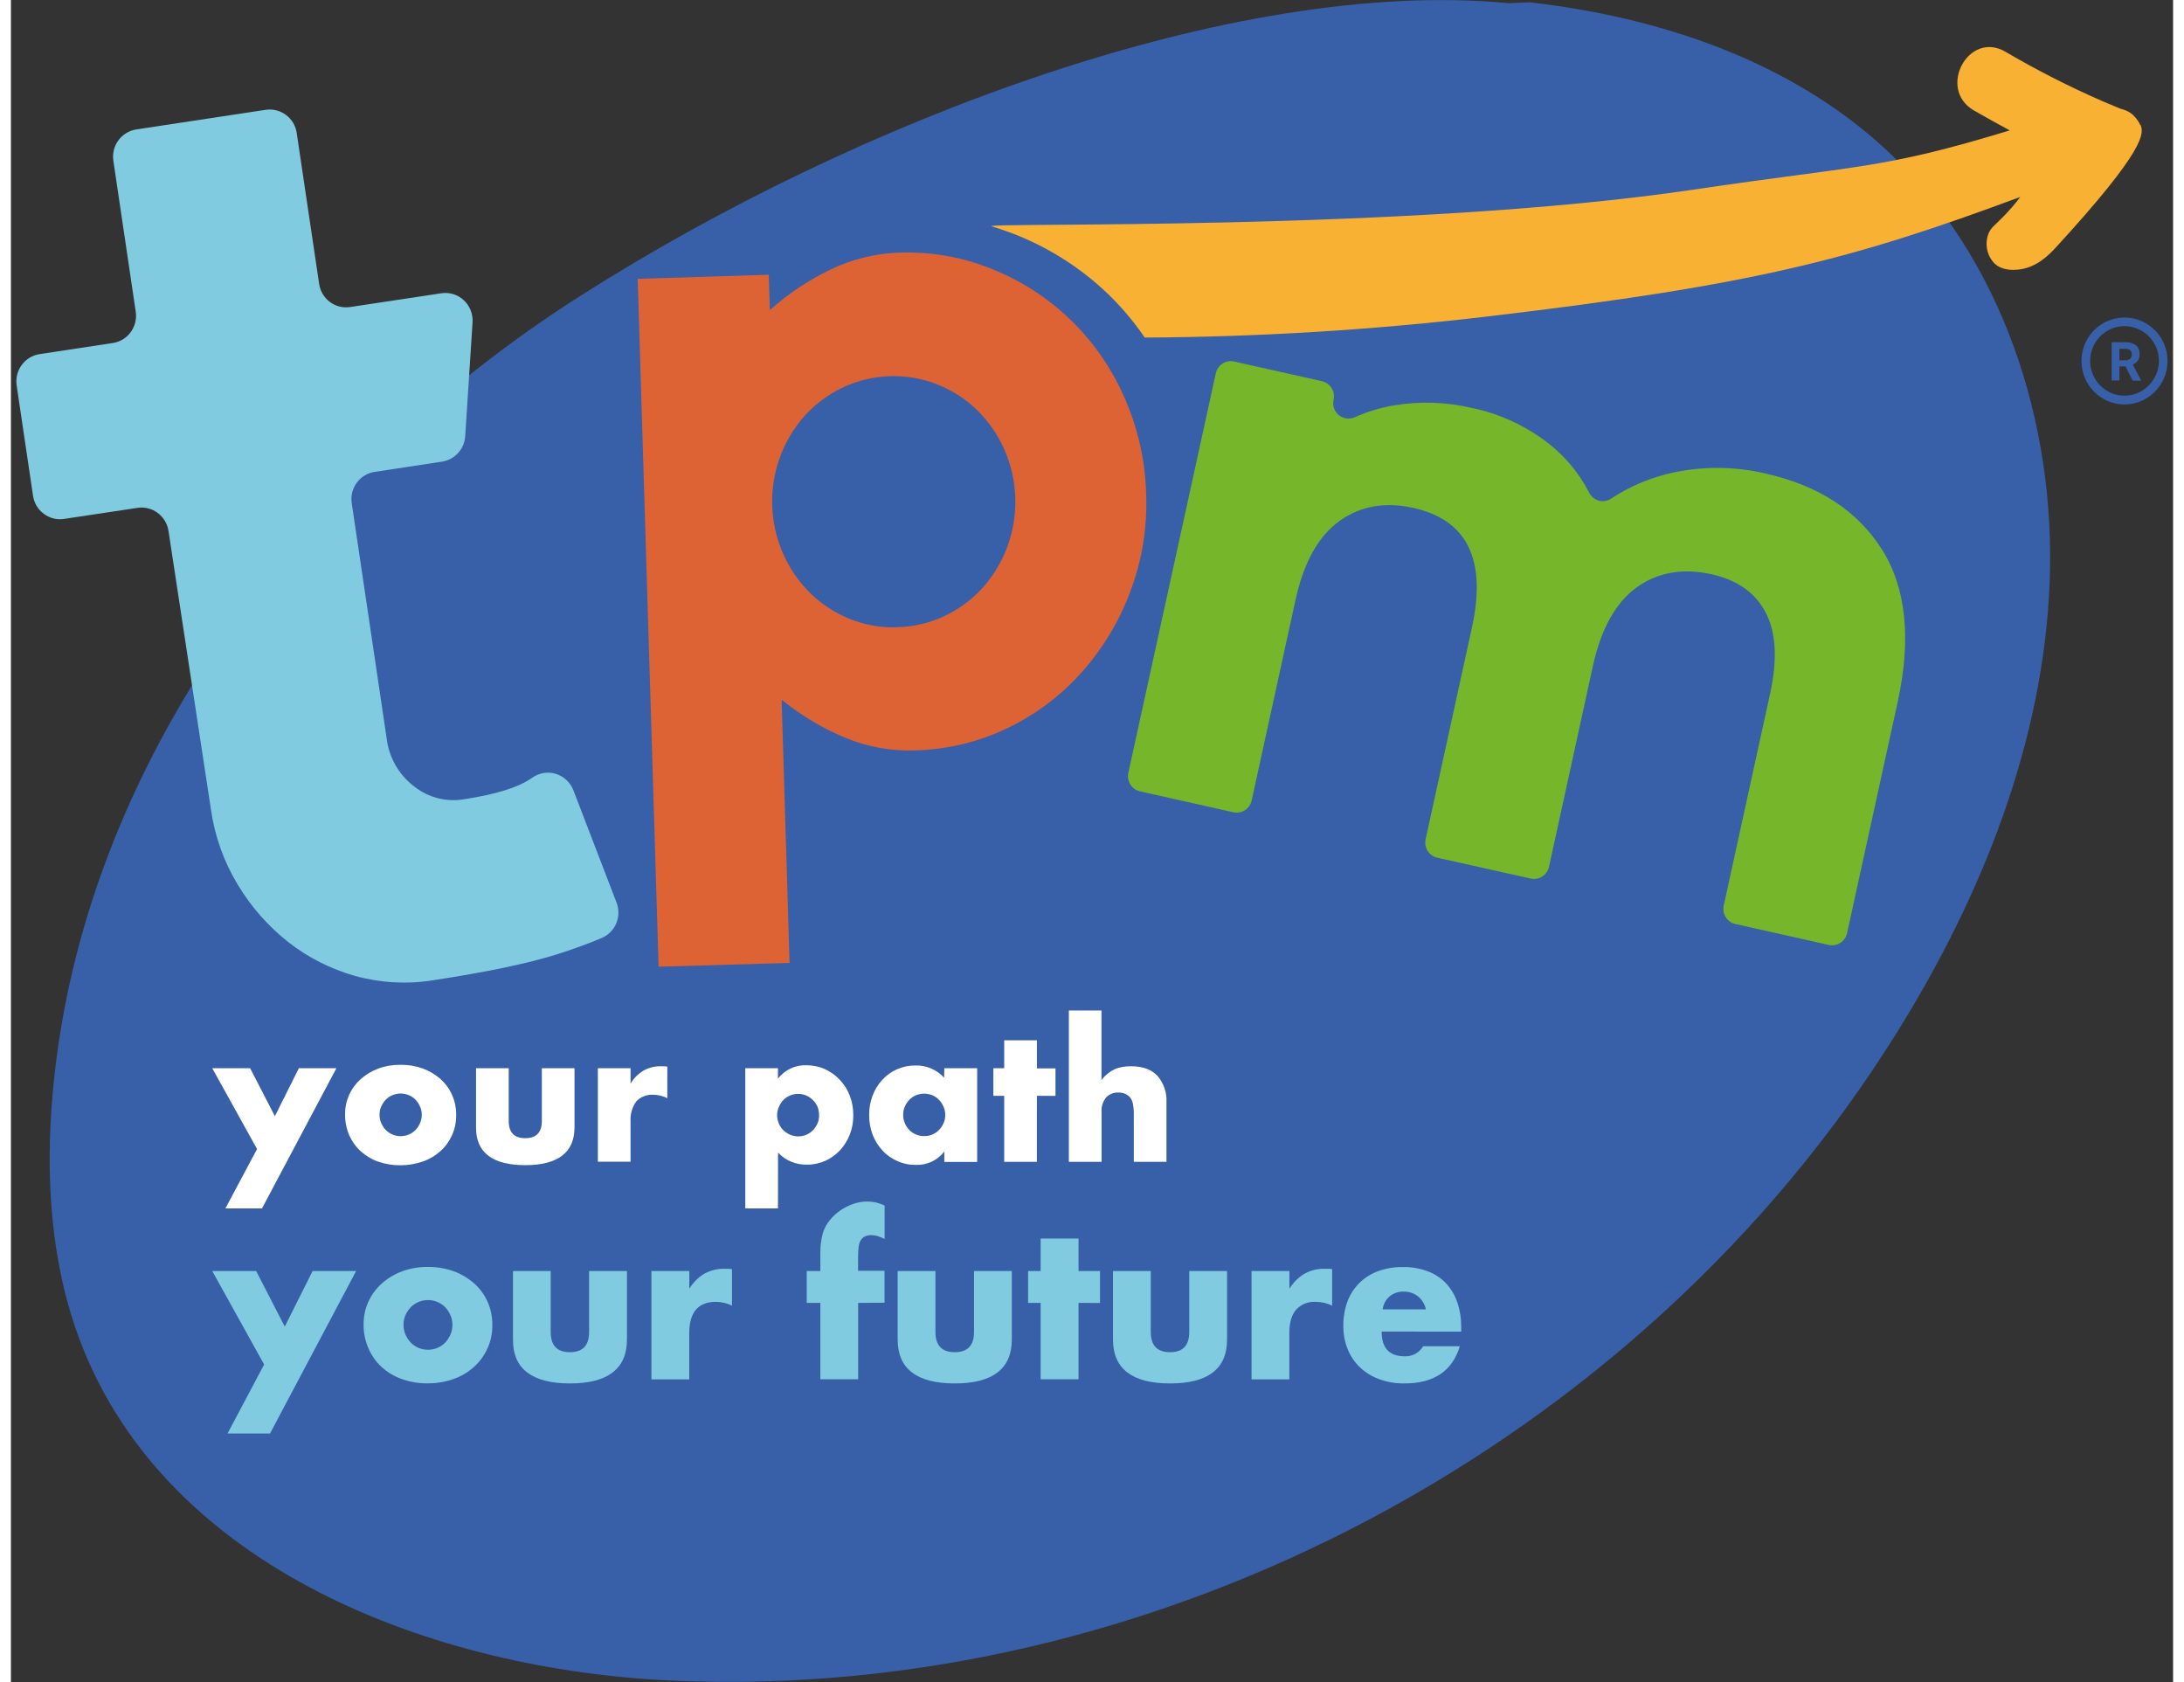
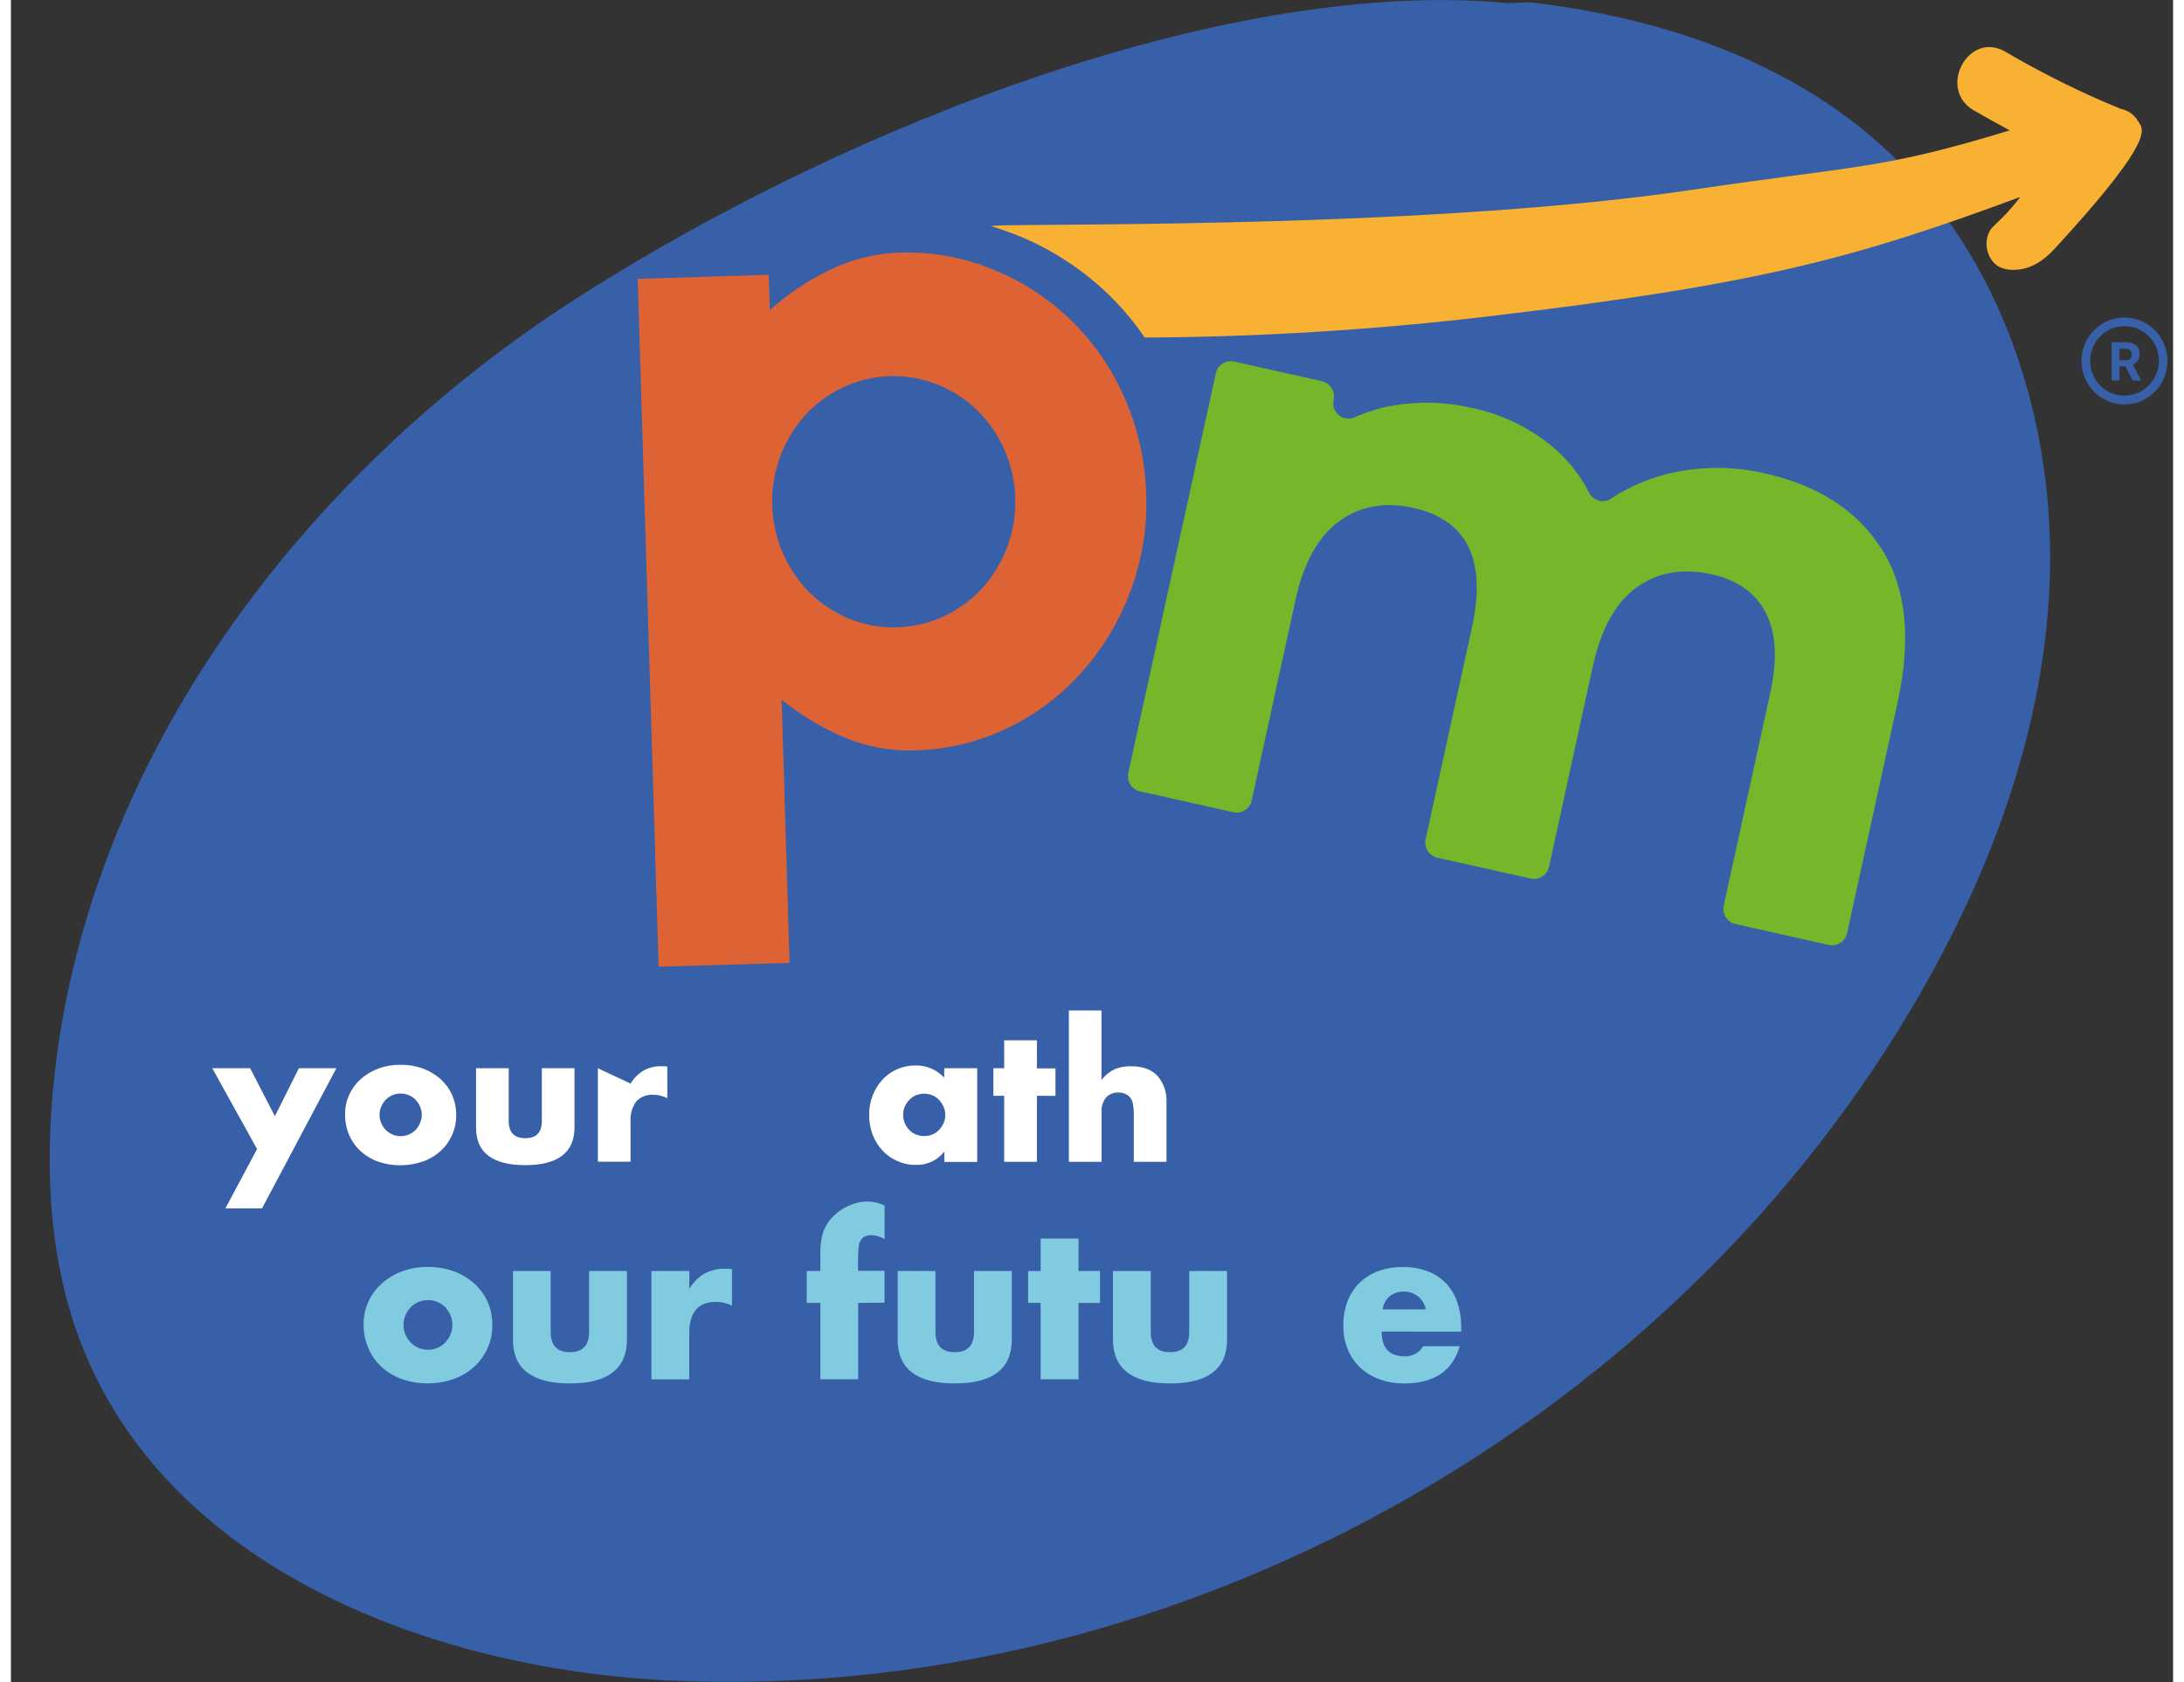
<svg xmlns="http://www.w3.org/2000/svg" width="100px" height="77px" viewBox="0 0 99 77" version="1.1">
  <rect x="0" y="0" width="99" height="77" fill="#333333" stroke="none" />
  <g id="surface1">
    <path style=" stroke:none;fill-rule:nonzero;fill:rgb(21.569%,37.647%,66.275%);fill-opacity:1;" d="M 96.773 14.535 C 95.688 14.535 94.805 15.426 94.805 16.523 C 94.805 17.621 95.688 18.516 96.773 18.516 C 97.863 18.516 98.746 17.621 98.746 16.523 C 98.746 15.426 97.863 14.535 96.773 14.535 M 96.773 18.113 C 95.906 18.113 95.203 17.402 95.203 16.52 C 95.203 15.645 95.906 14.93 96.773 14.93 C 97.645 14.93 98.352 15.645 98.352 16.52 C 98.348 17.398 97.645 18.109 96.773 18.113 M 96.824 16.773 L 96.543 16.773 L 96.543 17.418 L 96.188 17.418 L 96.188 15.668 L 96.828 15.668 C 96.996 15.66 97.16 15.707 97.301 15.805 C 97.414 15.902 97.477 16.047 97.465 16.195 C 97.473 16.301 97.445 16.41 97.391 16.504 C 97.332 16.586 97.25 16.652 97.156 16.688 L 97.531 17.406 L 97.531 17.426 L 97.148 17.426 L 96.828 16.781 M 96.543 16.492 L 96.832 16.492 C 96.906 16.496 96.98 16.473 97.035 16.422 C 97.09 16.371 97.113 16.301 97.109 16.23 C 97.113 16.16 97.09 16.09 97.039 16.039 C 96.984 15.984 96.906 15.961 96.828 15.969 L 96.543 15.969 Z M 96.543 16.492 " />
    <path style=" stroke:none;fill-rule:nonzero;fill:rgb(21.569%,37.647%,66.275%);fill-opacity:1;" d="M 68.57 0.145 C 56.066 -1.047 38.715 5.488 26.055 13.555 C 13.395 21.621 3.305 34.875 1.922 49.938 C 1.566 53.816 1.801 57.82 3.195 61.457 C 7.172 71.816 19.32 76.449 30.309 76.938 C 52.418 77.922 74.648 66.133 86.402 47.191 C 90.25 40.996 93.059 33.973 93.348 26.676 C 93.641 19.375 91.176 11.762 85.832 6.828 C 81.43 2.762 75.461 0.781 69.535 0.105 " />
    <path style=" stroke:none;fill-rule:nonzero;fill:rgb(45.882%,71.373%,16.471%);fill-opacity:1;" d="M 85.664 25.141 C 86.781 26.91 87.023 29.246 86.387 32.152 L 84.074 42.715 C 83.988 43.102 83.613 43.344 83.234 43.258 L 78.961 42.301 C 78.582 42.219 78.34 41.84 78.426 41.453 L 80.547 31.762 C 80.891 30.199 80.824 28.965 80.352 28.055 C 79.883 27.141 79.055 26.555 77.871 26.289 C 76.543 25.996 75.398 26.199 74.438 26.891 C 73.477 27.586 72.809 28.785 72.434 30.492 L 70.426 39.68 C 70.34 40.062 69.965 40.305 69.586 40.219 L 65.312 39.266 C 65.129 39.223 64.973 39.113 64.867 38.953 C 64.77 38.793 64.734 38.602 64.777 38.414 L 66.898 28.723 C 67.574 25.625 66.684 23.805 64.223 23.254 C 62.918 22.961 61.785 23.164 60.824 23.855 C 59.863 24.551 59.195 25.75 58.82 27.457 L 56.812 36.641 C 56.773 36.824 56.66 36.988 56.504 37.09 C 56.344 37.191 56.152 37.227 55.969 37.184 L 51.699 36.227 C 51.32 36.145 51.082 35.766 51.164 35.379 L 55.168 17.094 C 55.25 16.707 55.625 16.465 56.008 16.551 L 60.023 17.449 C 60.406 17.535 60.645 17.914 60.562 18.297 C 60.5 18.555 60.594 18.828 60.793 19 C 60.996 19.168 61.277 19.211 61.52 19.105 C 62.09 18.852 62.684 18.668 63.293 18.562 C 64.492 18.359 65.715 18.398 66.895 18.676 C 68.188 18.941 69.402 19.512 70.445 20.332 C 71.199 20.934 71.82 21.688 72.262 22.551 C 72.352 22.73 72.512 22.863 72.703 22.918 C 72.895 22.969 73.102 22.938 73.266 22.828 C 74.145 22.246 75.121 21.84 76.148 21.625 C 77.527 21.336 78.957 21.352 80.332 21.676 C 82.77 22.223 84.547 23.379 85.668 25.152 " />
    <path style=" stroke:none;fill-rule:nonzero;fill:rgb(87.059%,38.824%,20.392%);fill-opacity:1;" d="M 40.699 11.566 C 42.156 11.516 43.609 11.773 44.957 12.332 C 47.652 13.414 49.82 15.523 50.988 18.207 C 51.605 19.605 51.945 21.113 51.98 22.648 C 52.035 24.156 51.789 25.66 51.258 27.07 C 50.75 28.434 49.996 29.688 49.031 30.773 C 48.078 31.844 46.922 32.711 45.637 33.328 C 44.309 33.969 42.859 34.316 41.391 34.352 C 40.289 34.391 39.195 34.188 38.176 33.762 C 37.141 33.328 36.168 32.742 35.289 32.031 L 35.652 44.082 L 29.656 44.254 L 28.699 12.766 L 34.699 12.578 L 34.75 14.195 C 35.582 13.453 36.508 12.828 37.512 12.348 C 38.508 11.863 39.598 11.598 40.703 11.562 M 40.594 28.711 C 41.348 28.695 42.086 28.516 42.766 28.191 C 43.414 27.879 44 27.449 44.488 26.914 C 46.582 24.574 46.477 20.977 44.238 18.773 C 43.723 18.27 43.109 17.875 42.441 17.609 C 41.031 17.043 39.457 17.094 38.082 17.742 C 37.434 18.051 36.848 18.484 36.359 19.016 C 34.262 21.359 34.371 24.953 36.605 27.16 C 37.125 27.664 37.734 28.062 38.402 28.332 C 39.098 28.613 39.844 28.746 40.594 28.715 " />
-     <path style=" stroke:none;fill-rule:nonzero;fill:rgb(50.196%,79.608%,87.843%);fill-opacity:1;" d="M 27.73 41.32 C 27.977 41.957 27.676 42.676 27.047 42.941 C 26.457 43.195 25.773 43.441 24.992 43.691 C 23.66 44.109 21.766 44.504 19.305 44.879 C 18.121 45.066 16.91 44.996 15.754 44.676 C 14.645 44.363 13.602 43.836 12.691 43.121 C 11.773 42.395 10.992 41.508 10.387 40.5 C 9.746 39.445 9.328 38.266 9.156 37.039 L 7.215 24.305 C 7.109 23.617 6.473 23.145 5.793 23.25 L 2.441 23.754 C 2.109 23.809 1.777 23.723 1.508 23.523 C 1.238 23.328 1.062 23.027 1.012 22.695 L 0.262 17.641 C 0.164 16.953 0.633 16.312 1.316 16.211 L 4.664 15.703 C 5.348 15.602 5.816 14.957 5.715 14.27 L 4.691 7.363 C 4.586 6.672 5.059 6.031 5.738 5.926 L 11.668 5.027 C 11.996 4.98 12.328 5.062 12.594 5.262 C 12.863 5.461 13.039 5.758 13.086 6.09 L 14.113 12.996 C 14.16 13.328 14.34 13.625 14.605 13.824 C 14.871 14.023 15.207 14.105 15.535 14.055 L 19.703 13.426 C 20.078 13.367 20.457 13.484 20.734 13.742 C 21.016 14.004 21.16 14.375 21.137 14.754 L 20.801 19.969 C 20.762 20.562 20.32 21.043 19.742 21.133 L 16.656 21.602 C 16.328 21.648 16.031 21.832 15.836 22.098 C 15.637 22.367 15.555 22.703 15.605 23.035 L 17.23 33.977 C 17.371 34.789 17.82 35.52 18.477 36.012 C 19.125 36.52 19.957 36.73 20.766 36.586 C 22.219 36.363 23.25 36.043 23.852 35.613 L 23.871 35.602 C 24.188 35.379 24.582 35.312 24.949 35.426 C 25.316 35.539 25.613 35.816 25.754 36.176 Z M 27.73 41.32 " />
    <path style=" stroke:none;fill-rule:nonzero;fill:rgb(97.255%,69.412%,20%);fill-opacity:1;" d="M 97.5 5.723 C 97.398 5.504 97.242 5.309 97.047 5.168 C 96.914 5.082 96.762 5.016 96.609 4.984 L 95.77 4.633 C 94.242 3.965 92.758 3.211 91.32 2.367 C 89.633 1.383 88.191 4.066 89.871 5.051 C 90.418 5.367 90.965 5.668 91.52 5.969 C 85.633 7.766 84.621 7.555 77.047 8.68 C 63.973 10.625 44.23 10.168 44.91 10.363 C 45.199 10.449 45.484 10.547 45.77 10.652 C 47.316 11.23 48.746 12.102 49.973 13.215 C 50.707 13.883 51.355 14.633 51.914 15.453 C 57.168 15.426 62.418 15.102 67.637 14.484 C 79.879 13.039 84.309 11.871 92.004 9.016 C 91.754 9.348 91.48 9.664 91.188 9.957 C 90.797 10.352 90.645 10.438 90.543 10.707 C 90.367 11.176 90.477 11.707 90.828 12.066 C 91.195 12.402 91.688 12.359 91.891 12.344 C 92.754 12.27 93.355 11.629 93.629 11.332 C 97.777 6.816 97.672 6.086 97.508 5.719 " />
    <path style=" stroke:none;fill-rule:nonzero;fill:rgb(100%,100%,100%);fill-opacity:1;" d="M 11.27 52.602 L 9.219 48.902 L 10.953 48.902 L 12.086 51.098 L 13.184 48.902 L 14.902 48.902 L 11.496 55.32 L 9.82 55.32 Z M 11.27 52.602 " />
    <path style=" stroke:none;fill-rule:nonzero;fill:rgb(100%,100%,100%);fill-opacity:1;" d="M 15.301 51.008 C 15.297 50.699 15.363 50.398 15.488 50.117 C 15.613 49.844 15.793 49.598 16.016 49.398 C 16.254 49.191 16.527 49.027 16.824 48.918 C 17.148 48.797 17.492 48.742 17.844 48.746 C 18.188 48.742 18.531 48.797 18.855 48.914 C 19.152 49.02 19.426 49.184 19.664 49.391 C 19.891 49.594 20.074 49.84 20.195 50.117 C 20.328 50.41 20.391 50.727 20.387 51.047 C 20.391 51.371 20.324 51.688 20.191 51.98 C 20.066 52.254 19.887 52.504 19.66 52.703 C 19.422 52.914 19.148 53.074 18.848 53.176 C 18.516 53.289 18.168 53.348 17.82 53.344 C 17.477 53.348 17.137 53.289 16.809 53.176 C 16.516 53.074 16.246 52.91 16.012 52.699 C 15.789 52.496 15.609 52.242 15.488 51.965 C 15.359 51.66 15.297 51.336 15.301 51.008 Z M 16.879 51.023 C 16.875 51.16 16.902 51.297 16.957 51.418 C 17.008 51.535 17.078 51.637 17.16 51.727 C 17.25 51.816 17.352 51.887 17.465 51.934 C 17.707 52.039 17.98 52.039 18.223 51.934 C 18.336 51.887 18.441 51.816 18.527 51.727 C 18.613 51.637 18.684 51.535 18.73 51.418 C 18.785 51.297 18.812 51.164 18.812 51.031 C 18.812 50.898 18.785 50.773 18.73 50.652 C 18.684 50.539 18.613 50.434 18.527 50.344 C 18.441 50.254 18.336 50.184 18.223 50.137 C 17.98 50.035 17.707 50.035 17.465 50.137 C 17.352 50.184 17.25 50.254 17.16 50.344 C 17.078 50.434 17.008 50.539 16.957 50.652 C 16.902 50.77 16.879 50.895 16.879 51.023 Z M 16.879 51.023 " />
    <path style=" stroke:none;fill-rule:nonzero;fill:rgb(100%,100%,100%);fill-opacity:1;" d="M 22.793 48.902 L 22.793 51.316 C 22.793 51.844 23.047 52.105 23.551 52.105 C 24.055 52.105 24.309 51.844 24.309 51.316 L 24.309 48.902 L 25.805 48.902 L 25.805 51.605 C 25.805 52.184 25.617 52.617 25.238 52.906 C 24.859 53.195 24.297 53.34 23.547 53.34 C 22.801 53.34 22.238 53.195 21.859 52.906 C 21.48 52.617 21.293 52.184 21.297 51.605 L 21.297 48.902 Z M 22.793 48.902 " />
-     <path style=" stroke:none;fill-rule:nonzero;fill:rgb(100%,100%,100%);fill-opacity:1;" d="M 26.875 48.902 L 28.371 48.902 L 28.371 49.605 C 28.516 49.363 28.719 49.16 28.957 49.016 C 29.203 48.875 29.484 48.805 29.766 48.812 L 29.895 48.812 C 29.949 48.812 30.004 48.82 30.055 48.828 L 30.055 50.273 C 29.855 50.172 29.637 50.117 29.414 50.117 C 29.121 50.098 28.832 50.207 28.629 50.426 C 28.441 50.691 28.348 51.016 28.371 51.344 L 28.371 53.18 L 26.875 53.18 Z M 26.875 48.902 " />
-     <path style=" stroke:none;fill-rule:nonzero;fill:rgb(100%,100%,100%);fill-opacity:1;" d="M 35.121 55.32 L 33.625 55.32 L 33.625 48.902 L 35.121 48.902 L 35.121 49.379 C 35.434 48.977 35.918 48.746 36.426 48.766 C 36.719 48.766 37.008 48.824 37.273 48.945 C 37.531 49.062 37.762 49.227 37.953 49.434 C 38.152 49.645 38.309 49.891 38.41 50.16 C 38.52 50.445 38.57 50.746 38.57 51.051 C 38.574 51.355 38.52 51.656 38.41 51.938 C 38.309 52.203 38.156 52.445 37.965 52.656 C 37.773 52.859 37.543 53.027 37.289 53.141 C 37.023 53.258 36.734 53.32 36.445 53.316 C 35.949 53.328 35.469 53.129 35.125 52.766 Z M 37.004 51.055 C 37.004 50.926 36.98 50.797 36.938 50.676 C 36.887 50.562 36.82 50.457 36.73 50.371 C 36.645 50.281 36.539 50.207 36.43 50.156 C 36.309 50.105 36.176 50.074 36.043 50.078 C 35.918 50.074 35.789 50.102 35.672 50.152 C 35.559 50.199 35.453 50.27 35.367 50.359 C 35.281 50.449 35.215 50.559 35.164 50.672 C 35.109 50.793 35.082 50.926 35.082 51.055 C 35.082 51.184 35.109 51.312 35.16 51.43 C 35.207 51.543 35.277 51.648 35.363 51.738 C 35.453 51.824 35.559 51.895 35.676 51.945 C 36.031 52.102 36.453 52.02 36.723 51.742 C 36.809 51.648 36.879 51.547 36.93 51.434 C 36.984 51.316 37.008 51.184 37.004 51.055 Z M 37.004 51.055 " />
+     <path style=" stroke:none;fill-rule:nonzero;fill:rgb(100%,100%,100%);fill-opacity:1;" d="M 26.875 48.902 L 28.371 49.605 C 28.516 49.363 28.719 49.16 28.957 49.016 C 29.203 48.875 29.484 48.805 29.766 48.812 L 29.895 48.812 C 29.949 48.812 30.004 48.82 30.055 48.828 L 30.055 50.273 C 29.855 50.172 29.637 50.117 29.414 50.117 C 29.121 50.098 28.832 50.207 28.629 50.426 C 28.441 50.691 28.348 51.016 28.371 51.344 L 28.371 53.18 L 26.875 53.18 Z M 26.875 48.902 " />
    <path style=" stroke:none;fill-rule:nonzero;fill:rgb(100%,100%,100%);fill-opacity:1;" d="M 42.738 48.902 L 44.242 48.902 L 44.242 53.191 L 42.738 53.191 L 42.738 52.715 C 42.43 53.117 41.945 53.344 41.441 53.328 C 41.148 53.332 40.859 53.273 40.59 53.152 C 40.336 53.043 40.102 52.883 39.914 52.676 C 39.715 52.465 39.562 52.219 39.457 51.949 C 39.348 51.656 39.293 51.348 39.297 51.039 C 39.293 50.742 39.344 50.445 39.449 50.168 C 39.551 49.898 39.695 49.656 39.887 49.445 C 40.277 49.012 40.836 48.77 41.418 48.777 C 41.914 48.762 42.395 48.969 42.73 49.336 Z M 40.855 51.031 C 40.852 51.164 40.879 51.297 40.93 51.418 C 40.977 51.535 41.047 51.637 41.133 51.727 C 41.219 51.816 41.32 51.887 41.434 51.934 C 41.555 51.984 41.688 52.012 41.816 52.008 C 41.945 52.012 42.074 51.984 42.195 51.934 C 42.309 51.887 42.41 51.816 42.496 51.727 C 42.582 51.637 42.652 51.535 42.703 51.418 C 42.758 51.301 42.781 51.176 42.781 51.043 C 42.781 50.914 42.758 50.785 42.703 50.664 C 42.652 50.551 42.582 50.441 42.496 50.352 C 42.41 50.262 42.309 50.191 42.195 50.141 C 42.074 50.094 41.945 50.066 41.816 50.066 C 41.688 50.066 41.555 50.094 41.434 50.141 C 41.32 50.191 41.219 50.262 41.133 50.352 C 41.047 50.441 40.977 50.547 40.93 50.656 C 40.879 50.777 40.852 50.902 40.855 51.031 Z M 40.855 51.031 " />
    <path style=" stroke:none;fill-rule:nonzero;fill:rgb(100%,100%,100%);fill-opacity:1;" d="M 46.977 50.164 L 46.977 53.188 L 45.48 53.188 L 45.48 50.164 L 44.984 50.164 L 44.984 48.902 L 45.48 48.902 L 45.48 47.625 L 46.977 47.625 L 46.977 48.91 L 47.828 48.91 L 47.828 50.168 Z M 46.977 50.164 " />
    <path style=" stroke:none;fill-rule:nonzero;fill:rgb(100%,100%,100%);fill-opacity:1;" d="M 48.441 46.258 L 49.934 46.258 L 49.934 49.445 C 50.098 49.227 50.312 49.055 50.555 48.938 C 50.789 48.848 51.039 48.809 51.289 48.812 C 51.824 48.812 52.23 48.961 52.504 49.258 C 52.785 49.59 52.934 50.023 52.91 50.465 L 52.91 53.188 L 51.414 53.188 L 51.414 51.023 C 51.418 50.848 51.402 50.668 51.367 50.496 C 51.34 50.379 51.285 50.273 51.199 50.191 C 51.07 50.074 50.898 50.012 50.723 50.016 C 50.504 50 50.289 50.086 50.141 50.246 C 49.996 50.43 49.922 50.664 49.938 50.898 L 49.938 53.188 L 48.441 53.188 Z M 48.441 46.258 " />
-     <path style=" stroke:none;fill-rule:nonzero;fill:rgb(50.196%,79.608%,87.843%);fill-opacity:1;" d="M 11.594 62.465 L 9.219 58.188 L 11.23 58.188 L 12.539 60.73 L 13.812 58.188 L 15.805 58.188 L 11.863 65.625 L 9.918 65.625 Z M 11.594 62.465 " />
    <path style=" stroke:none;fill-rule:nonzero;fill:rgb(50.196%,79.608%,87.843%);fill-opacity:1;" d="M 16.148 60.621 C 16.148 60.262 16.219 59.91 16.367 59.59 C 16.512 59.273 16.723 58.988 16.98 58.758 C 17.254 58.516 17.57 58.324 17.914 58.199 C 18.293 58.062 18.691 57.992 19.098 58 C 19.496 57.996 19.891 58.062 20.27 58.195 C 20.613 58.32 20.93 58.508 21.207 58.75 C 21.469 58.98 21.68 59.27 21.824 59.59 C 21.973 59.926 22.047 60.289 22.043 60.66 C 22.047 61.031 21.973 61.395 21.82 61.73 C 21.672 62.055 21.465 62.34 21.203 62.574 C 20.93 62.82 20.609 63.012 20.258 63.133 C 19.875 63.266 19.473 63.332 19.066 63.328 C 18.672 63.332 18.277 63.266 17.902 63.133 C 17.559 63.012 17.246 62.828 16.977 62.582 C 16.715 62.344 16.512 62.051 16.371 61.727 C 16.219 61.379 16.141 61 16.148 60.621 Z M 17.977 60.637 C 17.973 60.797 18.004 60.953 18.066 61.098 C 18.125 61.23 18.207 61.352 18.305 61.461 C 18.406 61.562 18.527 61.645 18.66 61.703 C 18.797 61.762 18.945 61.789 19.098 61.789 C 19.246 61.789 19.395 61.762 19.535 61.703 C 19.664 61.645 19.785 61.562 19.887 61.461 C 19.984 61.352 20.066 61.23 20.125 61.098 C 20.246 60.812 20.246 60.492 20.125 60.207 C 20.066 60.074 19.984 59.949 19.887 59.844 C 19.785 59.742 19.664 59.66 19.535 59.605 C 19.395 59.543 19.246 59.516 19.098 59.516 C 18.945 59.516 18.797 59.543 18.66 59.605 C 18.527 59.66 18.406 59.742 18.305 59.844 C 18.207 59.949 18.125 60.07 18.066 60.203 C 18.008 60.34 17.973 60.488 17.977 60.637 Z M 17.977 60.637 " />
    <path style=" stroke:none;fill-rule:nonzero;fill:rgb(50.196%,79.608%,87.843%);fill-opacity:1;" d="M 24.715 58.188 L 24.715 60.98 C 24.715 61.594 25.008 61.902 25.594 61.902 C 26.18 61.902 26.473 61.594 26.473 60.98 L 26.473 58.188 L 28.207 58.188 L 28.207 61.32 C 28.207 61.992 27.988 62.496 27.551 62.828 C 27.113 63.168 26.461 63.332 25.594 63.332 C 24.727 63.332 24.078 63.164 23.637 62.828 C 23.199 62.496 22.984 61.988 22.988 61.312 L 22.988 58.188 Z M 24.715 58.188 " />
    <path style=" stroke:none;fill-rule:nonzero;fill:rgb(50.196%,79.608%,87.843%);fill-opacity:1;" d="M 29.328 58.188 L 31.062 58.188 L 31.062 59 C 31.23 58.719 31.461 58.484 31.738 58.316 C 32.027 58.156 32.352 58.074 32.676 58.082 L 32.828 58.082 C 32.891 58.082 32.953 58.09 33.016 58.102 L 33.016 59.773 C 32.785 59.656 32.527 59.598 32.27 59.598 C 31.863 59.598 31.562 59.723 31.359 59.961 C 31.16 60.203 31.059 60.555 31.059 61.023 L 31.059 63.148 L 29.328 63.148 Z M 29.328 58.188 " />
    <path style=" stroke:none;fill-rule:nonzero;fill:rgb(50.196%,79.608%,87.843%);fill-opacity:1;" d="M 38.793 59.645 L 38.793 63.141 L 37.062 63.141 L 37.062 59.645 L 36.438 59.645 L 36.438 58.188 L 37.062 58.188 L 37.062 57.438 C 37.051 57.105 37.09 56.773 37.176 56.449 C 37.242 56.242 37.344 56.047 37.48 55.875 C 37.621 55.699 37.785 55.543 37.973 55.414 C 38.16 55.285 38.363 55.184 38.582 55.109 C 38.785 55.039 39.004 55.004 39.219 55.004 C 39.359 55.004 39.492 55.02 39.625 55.051 C 39.758 55.086 39.883 55.133 40.004 55.188 L 40.004 56.719 C 39.902 56.664 39.793 56.621 39.684 56.586 C 39.582 56.559 39.48 56.543 39.375 56.543 C 39.301 56.543 39.227 56.559 39.16 56.578 C 39.078 56.605 39.008 56.652 38.953 56.719 C 38.883 56.805 38.836 56.914 38.824 57.027 C 38.797 57.203 38.789 57.383 38.789 57.562 L 38.789 58.176 L 40 58.176 L 40 59.637 Z M 38.793 59.645 " />
    <path style=" stroke:none;fill-rule:nonzero;fill:rgb(50.196%,79.608%,87.843%);fill-opacity:1;" d="M 42.332 58.188 L 42.332 60.98 C 42.332 61.594 42.629 61.902 43.215 61.902 C 43.801 61.902 44.098 61.594 44.098 60.98 L 44.098 58.188 L 45.828 58.188 L 45.828 61.32 C 45.828 61.992 45.609 62.496 45.172 62.828 C 44.734 63.168 44.082 63.332 43.215 63.332 C 42.348 63.332 41.695 63.164 41.258 62.828 C 40.82 62.496 40.602 61.992 40.602 61.32 L 40.602 58.188 Z M 42.332 58.188 " />
    <path style=" stroke:none;fill-rule:nonzero;fill:rgb(50.196%,79.608%,87.843%);fill-opacity:1;" d="M 48.883 59.645 L 48.883 63.141 L 47.148 63.141 L 47.148 59.645 L 46.574 59.645 L 46.574 58.188 L 47.148 58.188 L 47.148 56.699 L 48.883 56.699 L 48.883 58.188 L 49.867 58.188 L 49.867 59.648 Z M 48.883 59.645 " />
    <path style=" stroke:none;fill-rule:nonzero;fill:rgb(50.196%,79.608%,87.843%);fill-opacity:1;" d="M 52.191 58.188 L 52.191 60.98 C 52.191 61.594 52.484 61.902 53.074 61.902 C 53.66 61.902 53.953 61.594 53.953 60.98 L 53.953 58.188 L 55.684 58.188 L 55.684 61.32 C 55.684 61.992 55.469 62.496 55.031 62.828 C 54.594 63.168 53.941 63.332 53.074 63.332 C 52.203 63.332 51.555 63.164 51.117 62.828 C 50.68 62.496 50.461 61.992 50.461 61.32 L 50.461 58.188 Z M 52.191 58.188 " />
-     <path style=" stroke:none;fill-rule:nonzero;fill:rgb(50.196%,79.608%,87.843%);fill-opacity:1;" d="M 56.805 58.188 L 58.539 58.188 L 58.539 59 C 58.707 58.719 58.941 58.484 59.219 58.316 C 59.504 58.156 59.828 58.074 60.156 58.082 L 60.309 58.082 C 60.371 58.082 60.434 58.09 60.496 58.102 L 60.496 59.773 C 60.262 59.656 60.008 59.598 59.746 59.598 C 59.406 59.574 59.07 59.707 58.84 59.961 C 58.637 60.203 58.535 60.555 58.535 61.023 L 58.535 63.148 L 56.805 63.148 Z M 56.805 58.188 " />
    <path style=" stroke:none;fill-rule:nonzero;fill:rgb(50.196%,79.608%,87.843%);fill-opacity:1;" d="M 62.762 60.957 C 62.762 61.711 63.109 62.086 63.812 62.09 C 64.16 62.105 64.488 61.93 64.664 61.629 L 66.34 61.629 C 66 62.766 65.156 63.332 63.801 63.332 C 63.414 63.336 63.027 63.273 62.664 63.141 C 62.336 63.027 62.035 62.844 61.781 62.605 C 61.531 62.371 61.34 62.09 61.211 61.773 C 61.07 61.43 61.004 61.062 61.008 60.691 C 61.004 60.312 61.066 59.934 61.199 59.574 C 61.32 59.254 61.504 58.969 61.746 58.73 C 61.992 58.488 62.281 58.309 62.602 58.191 C 62.965 58.062 63.352 57.996 63.738 58.004 C 64.117 57.996 64.5 58.062 64.855 58.191 C 65.176 58.309 65.461 58.492 65.699 58.738 C 65.934 58.988 66.113 59.285 66.223 59.613 C 66.352 59.988 66.41 60.383 66.406 60.777 L 66.406 60.961 Z M 64.789 59.941 C 64.738 59.711 64.617 59.504 64.434 59.352 C 64.25 59.203 64.02 59.125 63.781 59.129 C 63.547 59.117 63.312 59.195 63.129 59.344 C 62.953 59.496 62.836 59.711 62.809 59.941 Z M 64.789 59.941 " />
  </g>
</svg>